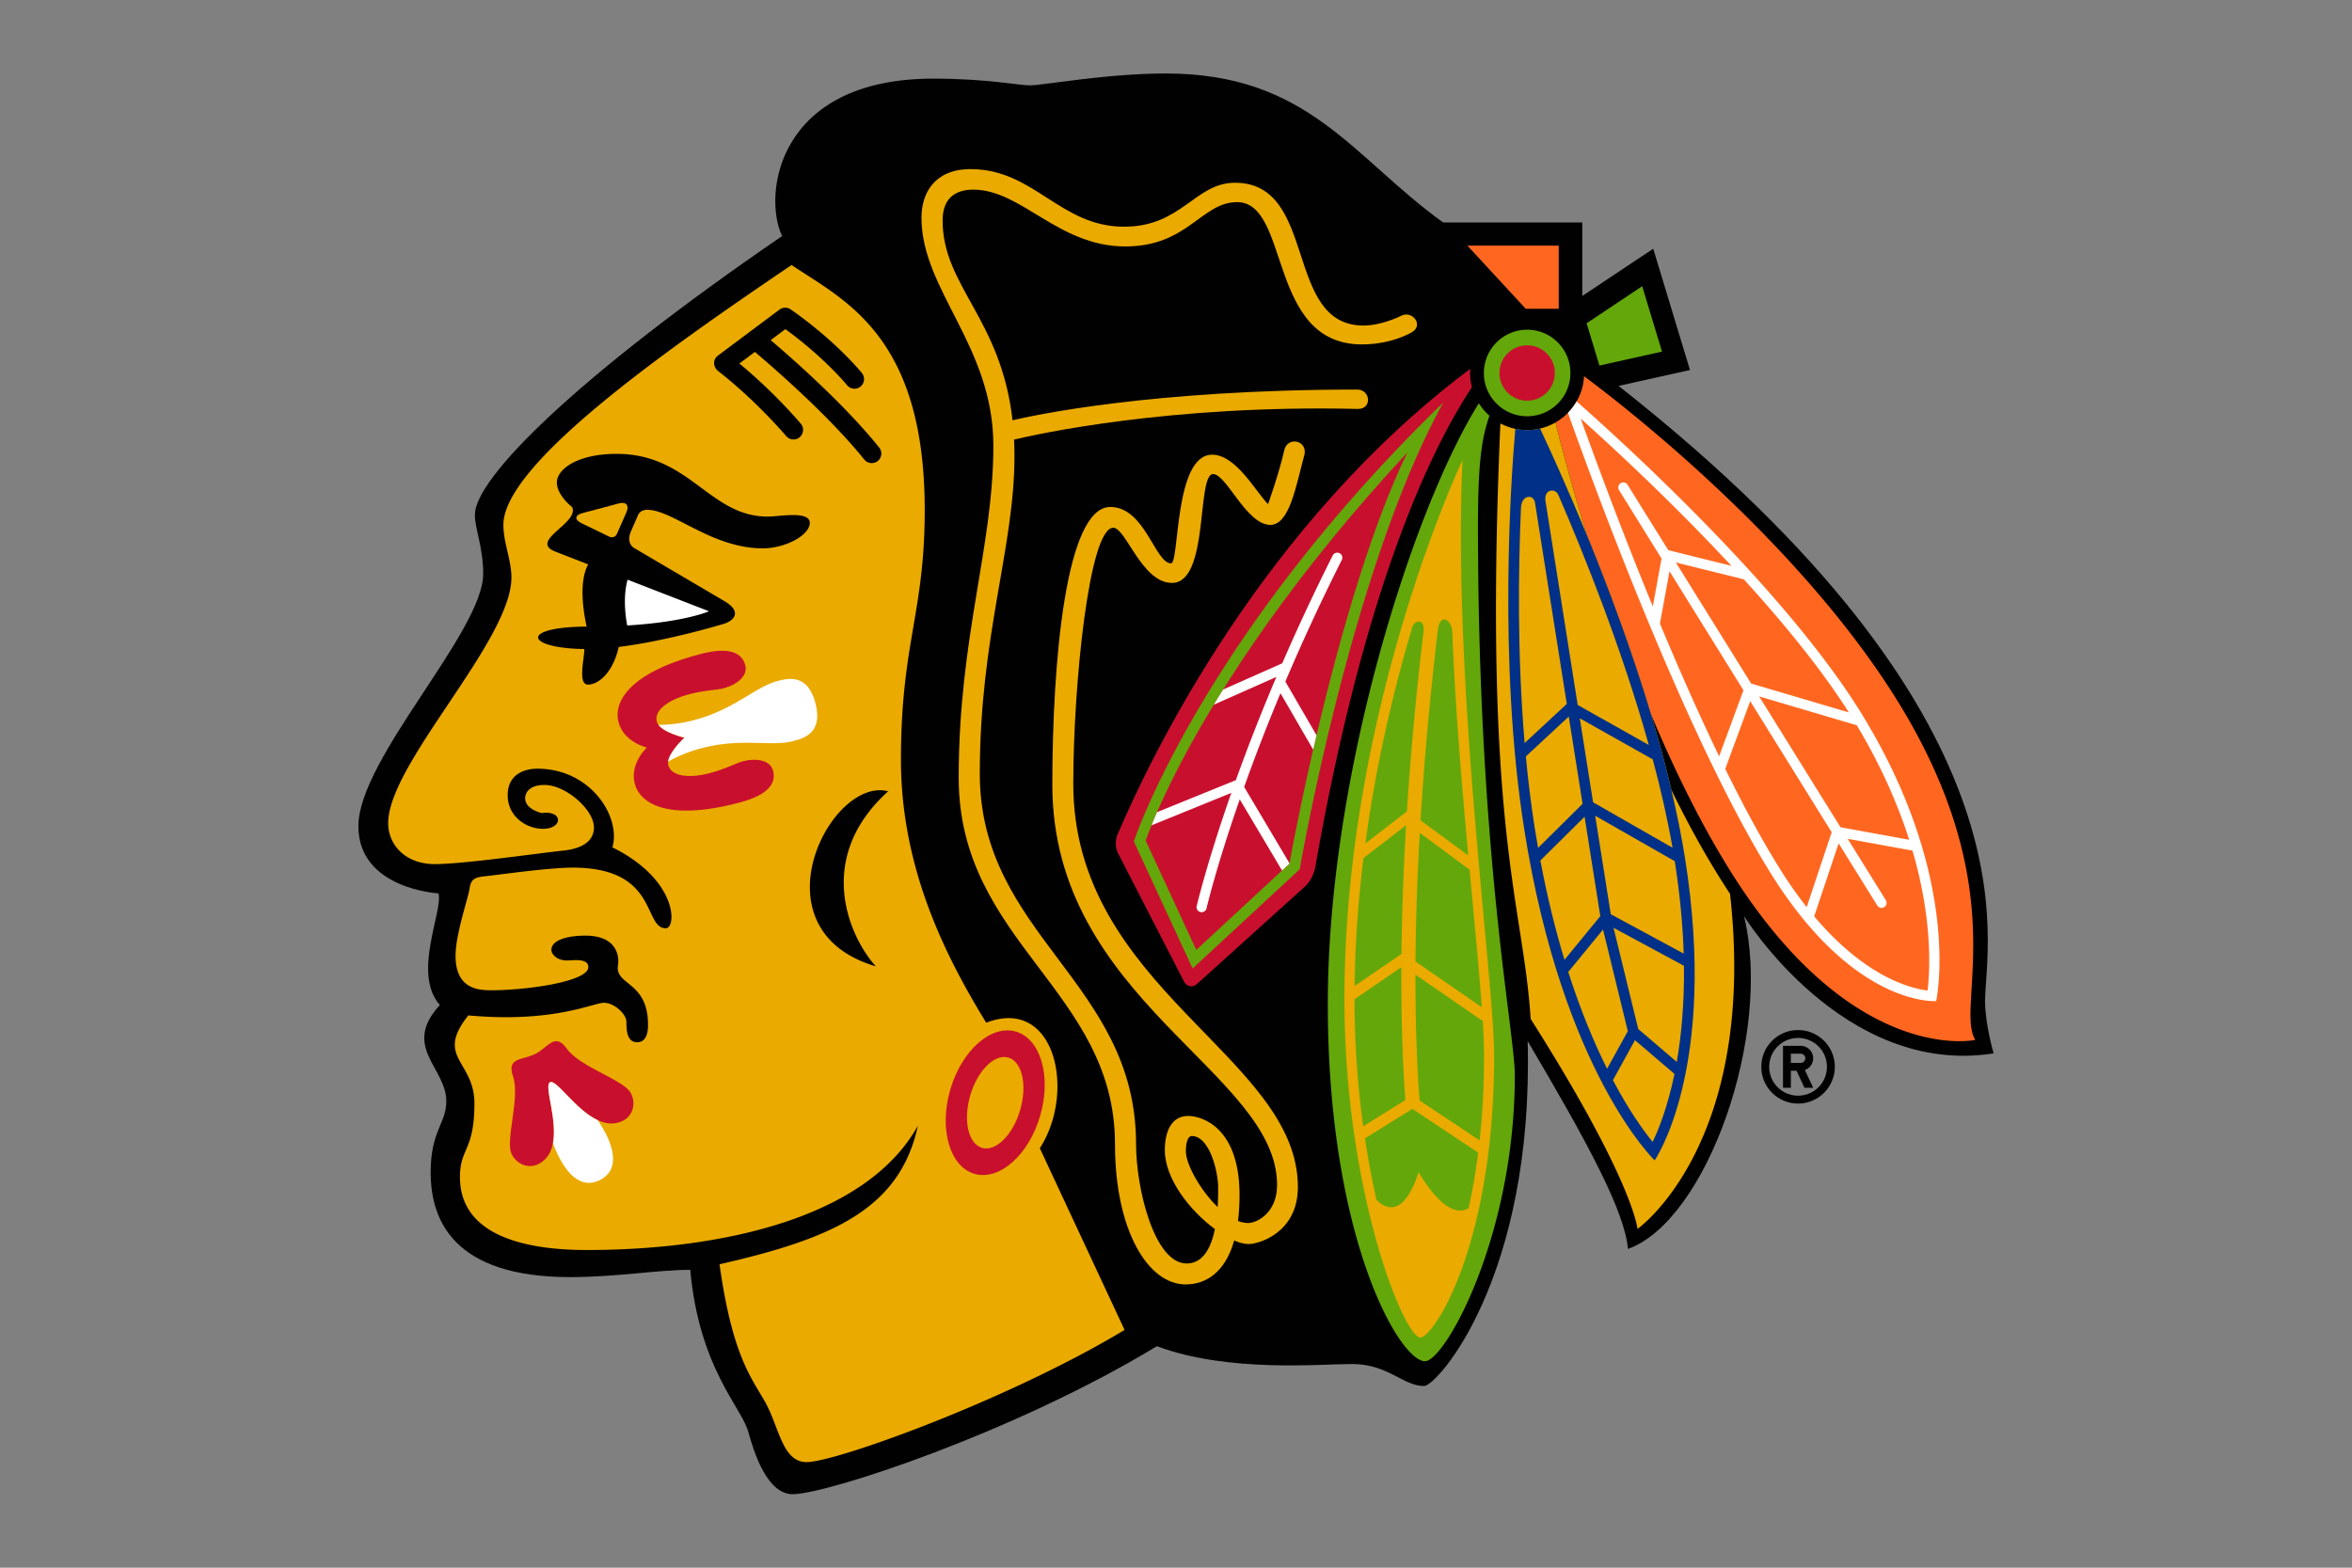
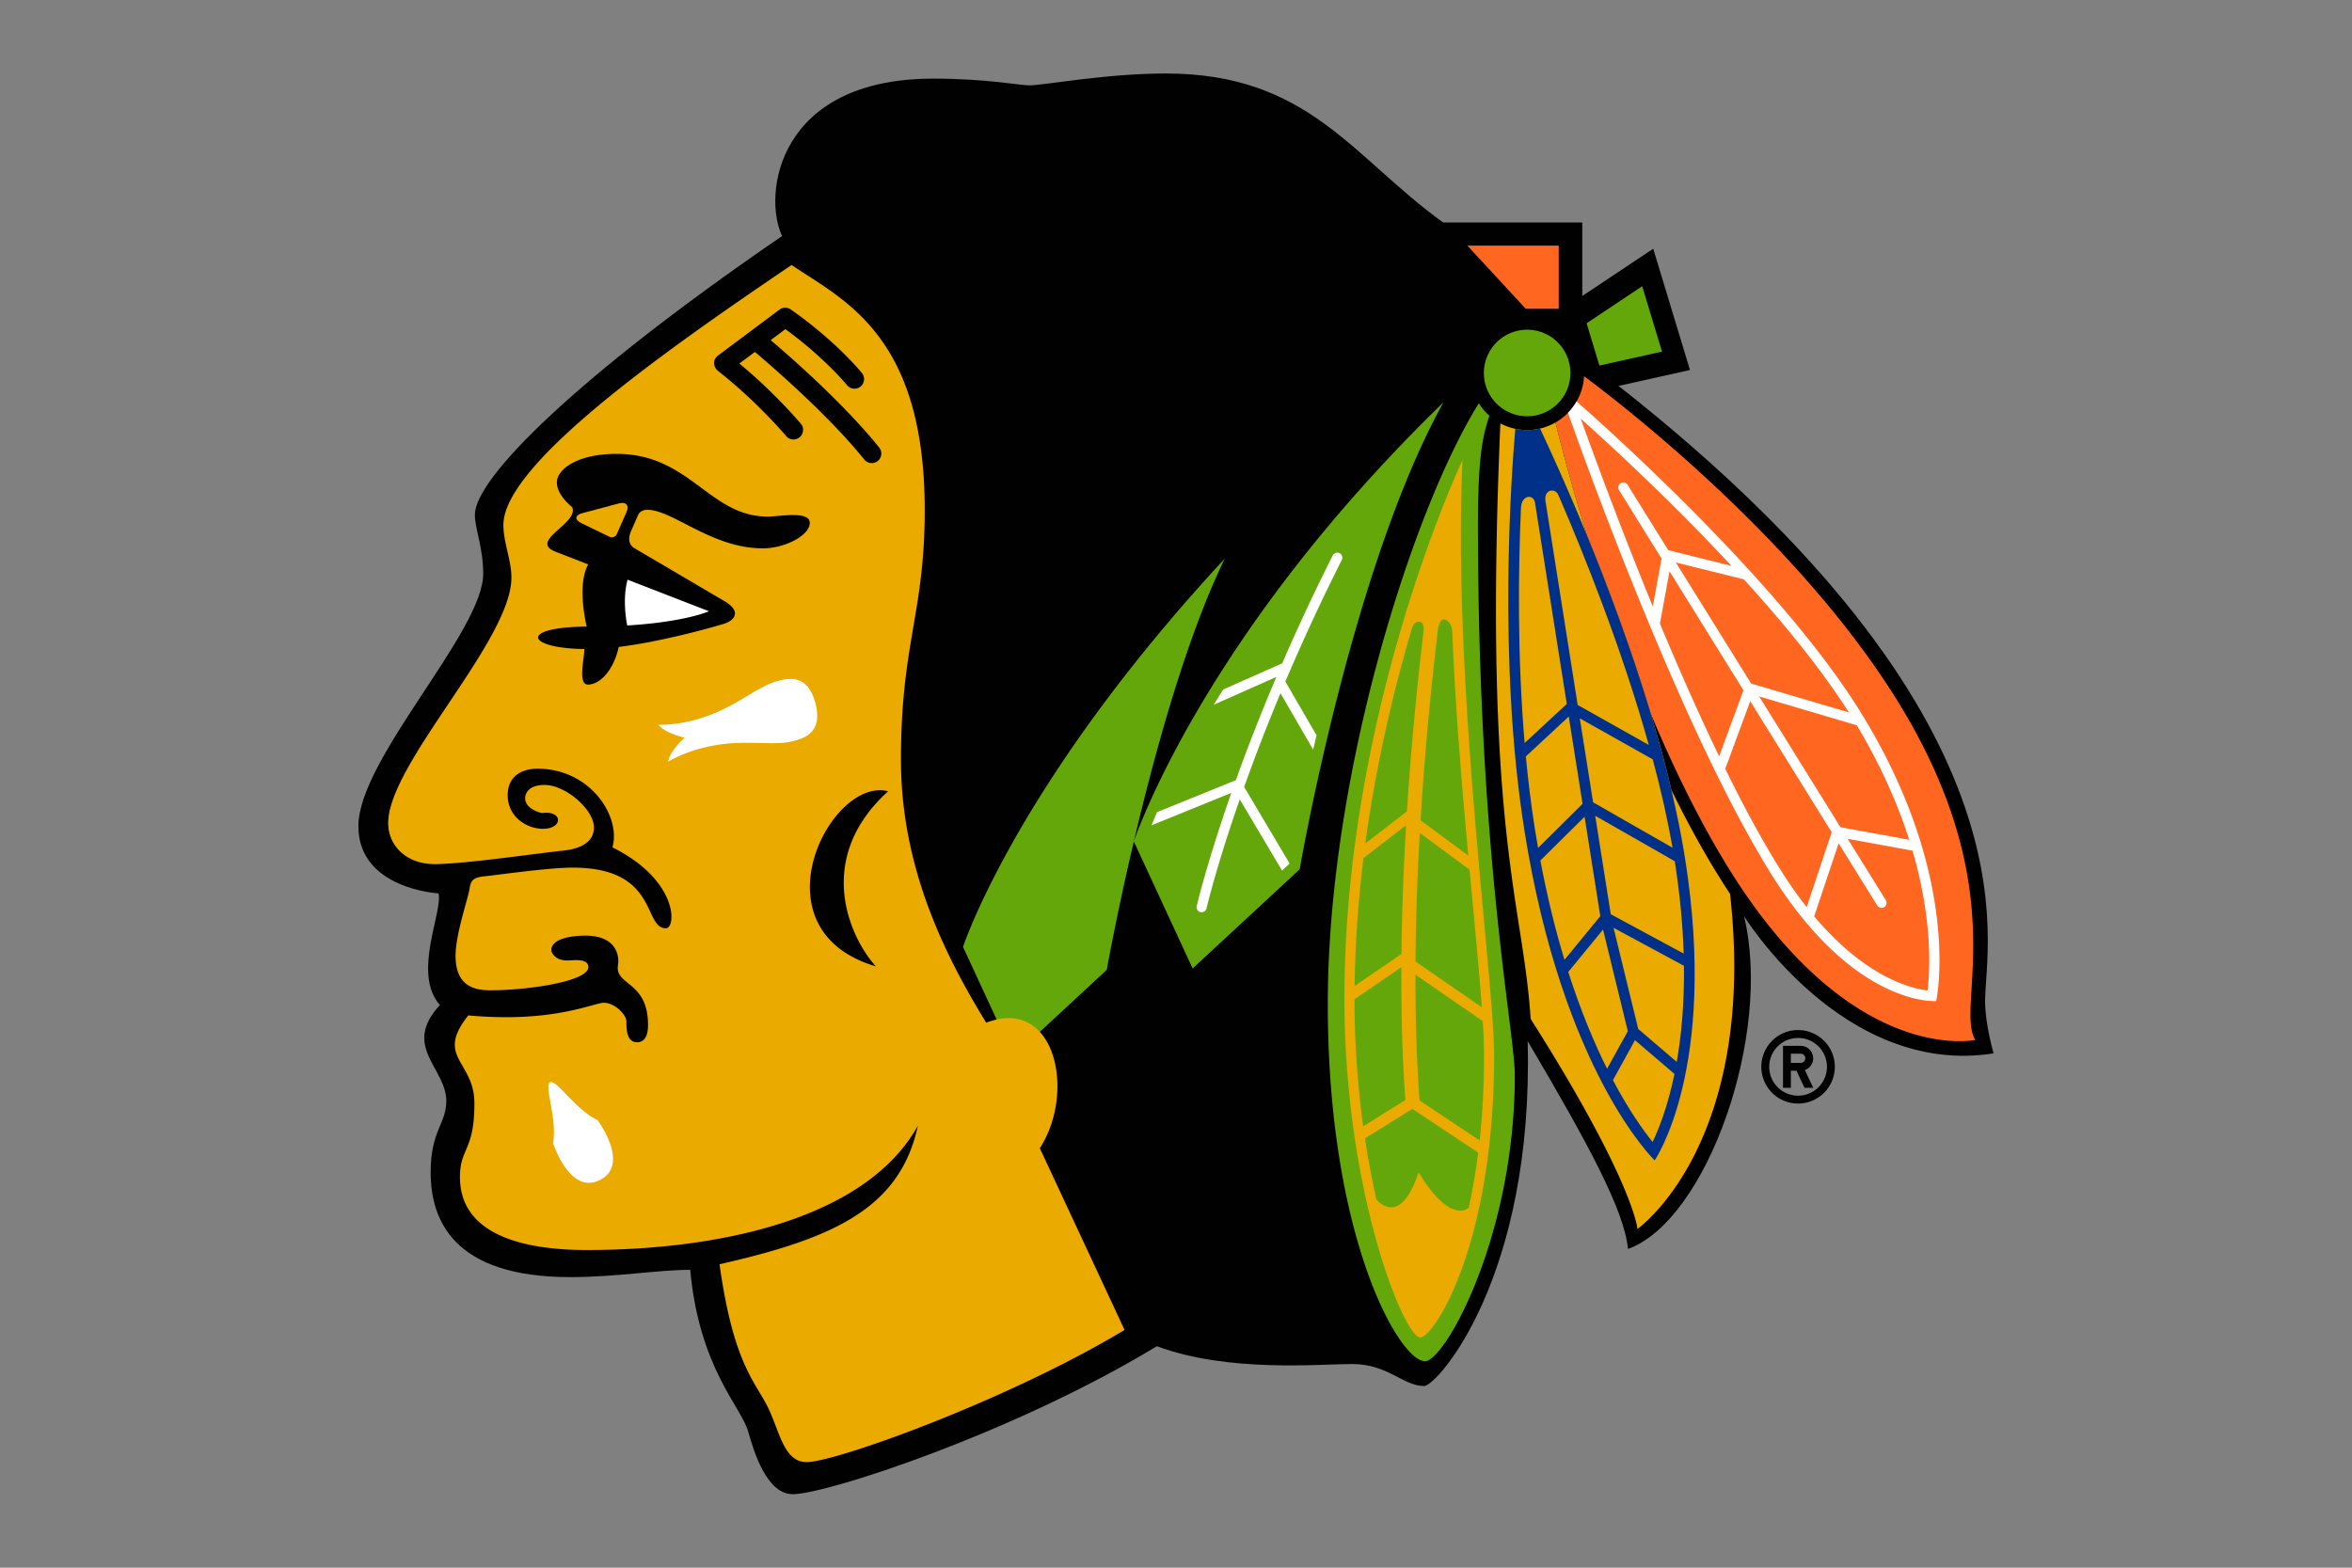
<svg xmlns="http://www.w3.org/2000/svg" viewBox="0 0 960 640" width="960" height="640" xml:space="preserve">
  <rect x="0" y="0" width="960" height="640" fill="#808080" stroke="none" />
  <path fill="#010101" d="M733.91 420.518c-8.282 0-15.005 6.714-15.005 15.001 0 8.278 6.723 15.001 15.005 15.001 8.281 0 14.995-6.723 14.995-15 0-8.288-6.714-15.002-14.995-15.002zm0 26.784a11.772 11.772 0 0 1-11.782-11.783c0-6.51 5.264-11.774 11.782-11.774 6.51 0 11.78 5.264 11.78 11.774 0 6.512-5.27 11.783-11.78 11.783zm6.163-15.26a5.085 5.085 0 0 0-5.09-5.082h-7.228v17.123h3.213v-6.954h2.306l3.246 6.954h3.554l-3.39-7.252a5.095 5.095 0 0 0 3.39-4.789zm-5.09 1.872h-4.015v-3.747h4.015c1.033 0 1.878.839 1.878 1.876a1.878 1.878 0 0 1-1.878 1.871z" />
  <path fill="#010101" d="M810.234 408.77c0-24.305 23.867-114.7-149.603-251.226l29.158-6.483-15.005-49.518-28.95 19.296V90.825h-56.807C552.032 64.17 534.196 30 475.784 30c-24.372 0-49.979 4.85-55.545 4.85-4.265 0-17.257-2.75-39.36-2.75-63.768 0-69.62 47.55-61.651 64.262-83.857 57.43-125.4 98.865-125.4 113.786 0 5.775 3.399 13.287 3.399 24.105 0 23.594-50.947 75.547-50.947 103.043 0 25.692 32.711 27.429 32.711 27.429 1.834 7.59-10.827 32.712.552 45.57-15.72 17.091 2.621 25.62 2.621 39.227 0 9.236-6.383 12.046-6.383 29.046 0 19.377 9.118 42.807 56.958 42.807 18.91 0 35.666-2.97 48.982-2.97 3.685 40.144 20.838 55.932 23.66 66.02 2.27 8.082 7.54 25.575 18.188 25.575 13.877 0 90.458-25.13 148.624-60.412 29.178 10.853 66.23 7.271 79.688 7.271 14.683 0 20.78 8.977 29.414 8.977 5.215 0 44.764-44.13 42.248-140.787 24.77 41.933 39.473 69.211 40.944 84.816 32.085-11.464 59.116-87.487 47.357-135.868 0 0 40.5 65.756 101.876 56.039 0 0-3.486-11.99-3.486-21.267z" />
  <g fill="#FF6720">
    <path d="M774.208 285.694c-40.518-65.17-111.334-119.972-127.652-132.108-.21 3.739-1.282 7.24-3.059 10.296a23.092 23.092 0 0 1-3.514 4.655 22.743 22.743 0 0 1-5.11 3.947c2.812 11.231 7.114 27.333 12.841 46.022 8.49 20.763 18.085 46.302 26.09 72.926 9.253 22.02 19.919 43.983 32.039 63.485 50.176 80.719 100.41 69.62 100.41 69.62-8.604-13.881 16.68-60.446-32.045-138.843zM636.212 100.275h-37.269l23.812 25.782h13.457z" />
  </g>
  <path fill="#EAAA00" d="M706.146 364.919a251.339 251.339 0 0 1-4.663-7.295c-6.906-11.087-13.335-22.967-19.31-35.202-2.43-10.344-5.271-20.743-8.368-30.99-8.006-26.624-17.6-52.163-26.09-72.927-5.728-18.688-10.03-34.79-12.842-46.021a23.095 23.095 0 0 1-6.278 2.468c-1.7.395-3.448.628-5.251.628-1.663 0-3.288-.185-4.845-.514a23.717 23.717 0 0 1-6.098-2.216c-7.18 166.69 9.328 195.541 12.358 243.108 42.104 66.38 43.596 85.75 43.596 85.75s49.15-34.462 37.79-136.79z" />
  <path fill="#003087" d="M687.776 350.442c-1.443-9.194-3.361-18.58-5.604-28.02-2.43-10.344-5.27-20.743-8.368-30.99-8.005-26.624-17.6-52.163-26.09-72.926-8.338-20.321-15.558-36.007-19.119-43.553-1.7.394-3.448.627-5.252.627-1.662 0-3.287-.185-4.844-.513-1.577 17.964-7.246 94.648 3.676 163.712 15.642 99.072 53.198 134.929 53.198 134.929s25.975-37.423 12.403-123.266zm-.551 38.867-29.766-16.073c-.92-5.753-3.343-21.083-6.364-40.215l32.482 18.56c2.168 13.868 3.288 26.424 3.648 37.728zm-12.633-79.301c3.25 12.121 6.024 24.268 8.074 36.084l-32.425-18.55c-1.71-10.766-3.57-22.51-5.432-34.297l29.783 16.763zm-38.465-107.81c10.885 25.217 26.025 63.133 36.852 101.937l-29.026-16.333c-6.42-40.736-13.145-83.23-13.145-83.23-.77-4.892 4.066-5.557 5.32-2.375zm-15.328 5.128c.208-5.351 5.145-5.789 5.734-2.074l12.975 82.124-17.21 15.971c-3.048-35.927-2.582-71.08-1.5-96.021zm5.63 130.78c-1.519-9.66-2.706-19.482-3.637-29.304l17.524-16.283 5.632 35.642-18.161 17.988c-.465-2.64-.93-5.307-1.357-8.043zm2.29 13.19 18.054-17.874 6.413 40.585-14.626 17.846c-3.63-11.95-6.983-25.426-9.842-40.557zm11.378 45.497 14.208-17.315c2.356 9.668 9.803 40.165 10.116 41.495-.542.989-5.709 10.354-8.472 15.349-5.214-10.447-10.723-23.519-15.852-39.53zm34.439 69.407c-3.657-4.518-9.574-12.708-16.203-25.223l9.005-16.337 16.126 13.788c-2.791 13.488-6.458 22.644-8.928 27.772zm9.86-32.67-15.73-13.45c-1.593-6.495-7.903-32.37-10.076-41.314l28.741 15.519c.18 15.537-1.074 28.588-2.936 39.244z" />
-   <path fill="#C8102E" d="M600.101 150.587c-84.616 63.302-130.15 157.716-143.93 190.032 0 0-1.834 3.8.293 7.94l26.803 52.136c1.121 2.174 3.524 2.622 5.338.976l44.089-39.814c3.04-2.743 4.019-7.163 4.019-7.163 20.089-114.968 47.26-171.196 64.064-196.67-.477-1.848-.763-3.76-.763-5.747 0-.576.059-1.136.087-1.69z" />
  <g fill="#64A70B">
-     <path d="M670.283 116.853 647.6 131.975l5.224 17.267 25.55-5.689zM607.918 169.706a23.535 23.535 0 0 1-4.312-5.067c-27.125 43.458-61.642 152.175-61.642 245.28 0 95.205 29.14 145.791 39.674 145.791 8.12 0 36.653-51.02 36.653-116.671 0-17.905-15.046-89.89-15.046-225.02 0-29.002 2.222-36.748 4.673-44.313zM462.79 343.528l24 51.836 43.702-40.476s21.094-122.834 58.64-190.592c-99.065 96.17-126.342 179.232-126.342 179.232zm74.568-43.36c-.466 1.991-.921 3.947-1.369 5.866-5.869 25.572-9.316 44.465-9.659 46.404-.037.103-.037.15-.037.15l-3.01 2.792-35.002 32.428-20.637-44.585s.693-2.187 2.373-6.289a240.047 240.047 0 0 1 2.251-5.375c4.17-9.533 11.455-24.57 23.157-43.87a408.415 408.415 0 0 1 3.826-6.197c16.443-26.233 40.586-59.444 75.243-96.824-15.681 32.142-28.617 79.329-37.136 115.5zM623.343 134.606c-9.765 0-17.677 7.912-17.677 17.67 0 9.76 7.912 17.661 17.677 17.661 9.745 0 17.64-7.9 17.64-17.66 0-9.759-7.895-17.671-17.64-17.671z" />
+     <path d="M670.283 116.853 647.6 131.975l5.224 17.267 25.55-5.689zM607.918 169.706a23.535 23.535 0 0 1-4.312-5.067c-27.125 43.458-61.642 152.175-61.642 245.28 0 95.205 29.14 145.791 39.674 145.791 8.12 0 36.653-51.02 36.653-116.671 0-17.905-15.046-89.89-15.046-225.02 0-29.002 2.222-36.748 4.673-44.313zM462.79 343.528l24 51.836 43.702-40.476s21.094-122.834 58.64-190.592c-99.065 96.17-126.342 179.232-126.342 179.232zc-.466 1.991-.921 3.947-1.369 5.866-5.869 25.572-9.316 44.465-9.659 46.404-.037.103-.037.15-.037.15l-3.01 2.792-35.002 32.428-20.637-44.585s.693-2.187 2.373-6.289a240.047 240.047 0 0 1 2.251-5.375c4.17-9.533 11.455-24.57 23.157-43.87a408.415 408.415 0 0 1 3.826-6.197c16.443-26.233 40.586-59.444 75.243-96.824-15.681 32.142-28.617 79.329-37.136 115.5zM623.343 134.606c-9.765 0-17.677 7.912-17.677 17.67 0 9.76 7.912 17.661 17.677 17.661 9.745 0 17.64-7.9 17.64-17.66 0-9.759-7.895-17.671-17.64-17.671z" />
  </g>
  <path fill="#EAAA00" d="M596.939 187.847s-48.195 101.575-48.195 219.923c0 78.377 24.269 138.254 31.004 138.254 5.3 0 30.098-37.28 30.098-115.088 0-31.485-17.03-150.908-12.907-243.088zm-20.554 68.41c.855-3.116 5.253-3.943 4.654 1.356-3.21 27.15-5.376 51.712-6.781 73.633l-16.983 13.097c4.482-33.166 11.777-63.356 19.11-88.086zm-19.88 94.072 17.41-13.434c-1.176 19.797-1.736 37.319-1.9 52.546l-19.11 13.086c.21-17.892 1.54-35.409 3.6-52.198zm-3.647 57.615 19.12-13.09c-.114 24.673.79 42.845 1.643 54.233l-17.22 10.717a384.04 384.04 0 0 1-3.543-51.86zm46.598 85.214c-2.233 1.568-9.224 4.008-20.431-14.59-6.525 19.758-14.312 14.246-17.2 11.218-1.738-7.655-3.335-16.04-4.702-25.047l19.358-12.042 26.859 17.846a254.363 254.363 0 0 1-3.885 22.615zm6.277-62.222c0 12.606-.663 24.155-1.803 34.62l-24.515-16.298c-.816-10.731-1.718-27.925-1.682-51.363l27.469 18.958c.341 5.507.531 10.253.531 14.083zm-.912-19.737-27.067-18.681c.114-15.124.606-32.625 1.756-52.486l20.316 15.006c2.013 21.712 3.912 41.183 4.995 56.161zm-5.526-61.944-19.49-14.389c1.405-22.847 3.647-48.672 7.046-77.398.941-8.075 5.747-3.968 5.898.345 1.207 30.636 3.923 62.756 6.546 91.442z" />
-   <path fill="#EAAA00" d="M554.274 166.946c5.908 0 5.139-7.907-.333-7.907-84.712 0-133.21 10.756-140.663 12.543-4.684-41.53-28.544-54.746-28.544-81.612 0-10.429 6.889-12.55 12.538-12.55 19.776 0 34.602 23.189 62.08 23.189 25.54 0 31.028-18.085 45.572-18.085 21.844 0 12.232 58.08 50.964 58.08 12.243 0 20.27-4.9 20.27-4.9 5.203-2.902.227-9.133-4.228-6.798 0 0-7.779 4-15.386 4-32.721 0-18.435-58.298-52.477-58.298-16.296 0-21.73 17.946-45.228 17.946-26.243 0-36.662-23.511-62.686-23.511-14.761 0-20.041 9.89-20.041 19.807 0 29.723 29.348 52.353 29.348 93.126 0 41.441-14.152 77.945-14.152 135.537 0 67.159 63.789 86.935 63.789 149.526 0 35.407 13.58 57.318 28.797 57.318 8.369 0 16.186-4.917 19.851-17.931 2.184.942 4.198 1.451 5.908 1.451 4.236 0 20.097-4.65 20.097-23.287 0-53.359-91.674-80.978-91.674-164.598 0-40.205 6.45-104.535 16.318-104.535 5.167 0 11.625 22.515 23.971 22.515 15.294 0 9.945-44.433 16.785-44.433 5.451 0 13.601 20.744 23.346 20.744 7.891 0 10.514-16.08 13.943-28.74 1.243-5.878-7.114-7.546-8.293-1.563-2.108 9.403-6.573 21.837-6.573 21.837-4.957-4.977-13.05-20.188-22.833-20.188-15.557 0-13.288 44.35-16.754 44.35-6.535 0-10.637-23.013-24.808-23.013-18.236 0-23.649 63.456-23.649 113.432 0 87.887 91.73 117.282 91.73 163.356 0 11.59-8.415 15.54-11.777 15.54-1.367 0-2.774-.306-4.17-.836.409-3.199.626-6.723.626-10.618 0-27.164-14.94-32.257-21.027-32.257-6.08 0-9.47 5.281-9.47 14.01 0 11.71 10.333 24.742 20.44 32.19-1.501 7.31-4.711 14.029-11.531 14.029-13.202 0-20.657-30.583-20.657-48.83 0-66.012-63.779-85.178-63.779-151.157 0-56.202 14.152-92.237 14.152-129.626 0-2.328-.057-4.554-.153-6.74 8.777-2.102 63.438-14.338 140.36-12.513zm-70.248 303.152c0-4.599 1.179-6.317 2.404-6.317 7.418 0 10.78 14.91 10.78 20.866 0 1.596.009 4.598-.209 8.133-7.18-6.946-12.975-17.61-12.975-22.682z" />
  <g fill="#EAAA00">
    <path d="M424.417 468.75c14.809-22.828 6.363-62.14-21.883-51.234-16.317-26.67-34.8-62.708-34.8-107.311 0-47.51 9.706-59.99 9.706-101.937 0-71.516-33.07-85.692-54.346-100.08-50.53 34.24-117.622 81.154-117.622 106.095 0 7.39 3.268 14.253 3.268 21.509 0 25.806-50.293 75.96-50.293 100.234 0 9.096 7.266 16.743 18.948 16.743 11.684 0 41.43-4.33 52.609-5.528 11.18-1.206 12.415-6.565 12.415-9.46 0-7.249-11.493-17.326-20.174-17.326-7.236 0-7.901 4.267-7.901 5.341 0 4.757 6.856 6.136 6.856 6.136 8.643-1.206 8.7 6.42.427 6.42-6.83 0-14.408-5.015-14.408-13.687 0-8.686 6.973-10.853 12.14-10.853 21.712 0 34.202 19.629 30.61 32.12 26.926 13.371 26.157 33.033 21.779 33.033-9.328 0-2.85-24.762-37.955-24.762-9.856 0-30.431 2.963-35.283 3.457-4.835.473-6.299 1.177-6.867 5.186-.588 3.99-5.7 18.466-5.7 27.371 0 13.185 8.776 14.06 14.42 14.06 14.758 0 39.776-3.543 39.776-9.461 0-3.78-6.346-2.707-8.682-2.707-4.406 0-6.409-2.743-6.409-4.319 0-3.918 6.335-5.825 13.931-5.825 12.576 0 13.896 8.177 13.262 12.018-1.398 8.46 12.26 6.42 12.26 24.37 0 1.992-.179 7.144-4.454 7.144-4.313 0-4.37-5.377-4.37-8.39 0-3.03-4.919-7.719-9.118-7.719-4.464 0-20.61 8.338-55.41 5.147-13.715 17.227 2.488 18.472 2.488 35.89 0 19.513-5.906 18.17-5.906 30.073 0 23.637 25.927 29.812 51.752 29.812 53.56 0 113.909-12.468 135.167-50.765-7.315 33.898-34.593 46.053-80.962 56.58 5.243 37.536 13.033 46.252 18.693 56.38 5.67 10.116 6.894 24.39 16.859 24.39 11.939 0 82.375-25.407 129.77-53.958l-34.593-74.188zM293.052 145.162l25.104-18.764a3.953 3.953 0 0 1 4.596-.076c18.407 12.871 28.637 25.463 29.064 25.996a3.916 3.916 0 0 1-6.107 4.905c-.086-.113-9.146-11.221-25.142-22.842-1.197.873-3.41 2.546-6.001 4.483 7.891 6.68 29.747 25.769 44.278 43.823a3.918 3.918 0 0 1-.569 5.51c-1.71 1.353-4.161 1.083-5.51-.594-14.901-18.501-38.562-38.799-44.648-43.928-2.394 1.79-4.665 3.486-6.338 4.734 14.324 11.811 24.628 24.02 25.094 24.577 1.654 1.904.8 4.501-.482 5.513a3.9 3.9 0 0 1-5.5-.475c-.124-.151-12.214-14.46-27.896-26.641-1.804-1.528-2.27-4.492.057-6.221zm-53.047 134.32c-4.293 0-1.462-10.577-1.5-14.513-23.972-.347-26.64-8.948.95-9.18-.817-3.566-3.677-17.746.646-25.378l-13.468-5.233c-10.96-4.39 9.916-11.621 6.895-18.16 0 0-6.23-4.74-6.23-10.078 0-5.333 8.32-11.655 24.38-11.655 29.967 0 37.803 25.613 61.709 25.613 4.644 0 17.134-2.527 17.134 2.564 0 5.09-10.077 10.4-19.156 10.4-20.906 0-36.692-15.737-47.215-15.737-.978 0-2.981.331-3.781 2.282l-2.83 6.516c-2.1 4.788 1.103 6.687 1.103 6.687l36.965 21.746c7.75 4.562 3.648 8.21-.285 9.36 0 0-22.68 6.92-42.787 9.399-2.186 10.053-8 15.366-12.53 15.366zm117.491 115.03c-50.73-15.007-18.485-77.717 5.004-71.465-30.743 27.886-15.235 60.257-5.004 71.465z" />
    <path d="m252.704 205.489-14.978 3.985c-3.153.835-3.324 2.693-.399 4.112l11.398 5.524c1.18.58 2.565.06 3.076-1.14l3.933-8.962c1.179-2.699-.198-4.279-3.03-3.52z" />
  </g>
  <g fill="#C8102E">
-     <path d="M414.654 421.144c-10.124-2.953-22.111 7.655-26.795 23.7-4.662 16.028-.237 31.428 9.888 34.37 10.144 2.946 22.15-7.654 26.812-23.696 4.665-16.044.24-31.421-9.905-34.374zm1.748 31.998c-2.964 10.173-9.935 17.108-15.559 15.462-5.632-1.622-7.786-11.218-4.825-21.396 2.965-10.175 9.936-17.097 15.55-15.464 5.632 1.635 7.796 11.226 4.834 21.398zM231.42 428.193c-4.9-6.917-7.609-.657-12.86 2.032-5.242 2.696-11.902 1.234-9.155 9.249 2.97 8.635-3.324 26.31-.552 31.724 2.186 4.293 7.029 6.021 10.96 4.01 3.525-1.816 5.207-4.94 5.888-8.578 1.872-9.86-3.78-23.48-1.195-24.8 2.602-1.33 10.342 11.216 19.432 15.456 3.344 1.557 6.877 2.02 10.4.227 3.932-2.016 5.366-6.953 3.164-11.236-2.774-5.414-20.801-10.641-26.082-18.084zM303.091 310.824c-2.689.715-6.857 3.094-13.639 4.878-6.763 1.786-15.31 1.834-16.678-3.343-.116-.45-.116-.934-.057-1.438.542-4.175 6.676-9.78 6.676-9.78s-8.102-1.847-10.626-5.232c-.305-.393-.552-.821-.676-1.278-1.368-5.161 6.107-9.346 12.87-11.13 6.78-1.783 11.597-1.772 14.266-2.474 5.49-1.445 10.125-5.05 8.965-9.433-2.127-8.054-12.668-6.073-18.501-4.536-28.97 7.637-35.39 19.529-33.233 27.754 2.175 8.23 11.578 10.372 11.578 10.372s-7.123 6.5-4.958 14.731c2.166 8.223 13.62 15.404 42.59 7.77 5.83-1.54 15.994-5.015 13.865-13.074-1.158-4.378-6.953-5.234-12.442-3.787zM623.343 140.97c-6.25 0-11.321 5.052-11.321 11.307 0 6.25 5.072 11.302 11.321 11.302 6.232 0 11.292-5.052 11.292-11.302 0-6.255-5.06-11.308-11.292-11.308z" />
-   </g>
+     </g>
  <g fill="#FFF">
    <path d="M256.154 236.653c-2.092 7.588-.618 16.358-.135 18.69 23.689-1.42 33.357-5.798 33.357-5.798l-33.222-12.892zM224.506 441.831c-2.586 1.32 3.066 14.94 1.195 24.799 1.578 4.454 8.15 20.752 19.225 15.074 11.093-5.68 1.729-20.534-.988-24.418-9.09-4.24-16.83-16.785-19.432-15.455zM317.348 278.034c-9.156 2.408-17.504 11.578-34.145 15.97-6.079 1.607-11.255 1.905-14.436 1.905 2.524 3.385 10.626 5.233 10.626 5.233s-6.134 5.604-6.676 9.78c2.773-1.574 7.428-3.853 13.534-5.453 16.611-4.39 28.39-.514 37.566-2.939 4.273-1.136 12.213-3.33 9.003-15.482-3.21-12.148-11.188-10.149-15.472-9.014zM546.752 225.842a2.067 2.067 0 0 0-2.774.908 839.417 839.417 0 0 0-20.621 44.046l-24.105 10.695c-1.32 2.11-2.61 4.175-3.827 6.198l25.54-11.327c-6.64 15.606-12.11 29.8-16.535 42.138l-32.162 13.059a240.52 240.52 0 0 0-2.251 5.375l32.569-13.24c-9.983 28.474-14.056 45.875-14.134 46.2a2.032 2.032 0 0 0 1.54 2.449c1.103.264 2.222-.417 2.469-1.52.076-.323 3.99-17.037 13.563-44.486l17.259 29.043 3.01-2.792s0-.047.037-.15l-18.51-31.173A768.921 768.921 0 0 1 522.647 283l13.342 23.033c.448-1.919.904-3.875 1.37-5.865l-12.72-21.921a840.817 840.817 0 0 1 23.024-49.636 2.053 2.053 0 0 0-.911-2.77zM759.192 290.348c-32.045-51.565-100.174-112.83-115.695-126.466a23.092 23.092 0 0 1-3.514 4.655c9.821 27.71 47.756 131.641 82.688 187.85 34.176 54.973 67.607 52.297 67.607 52.297s11.218-50.284-31.086-118.336zm20.07 52.486-28.038-5.118-33.206-53.408 39.854 11.776c10.143 16.94 16.906 32.701 21.39 46.75zm-24.639-52.002-39.872-11.782-30.736-49.427 27.753 6.886c16.082 17.662 31.619 36.581 42.855 54.323zM645.19 170.897c12.127 10.853 36.983 33.733 61.508 60.102l-25.778-6.4-16.603-26.695a2.045 2.045 0 0 0-2.83-.655 2.047 2.047 0 0 0-.654 2.836l17.352 27.933-3.572 19.536c-13.277-32.296-23.99-61.502-29.423-76.657zm32.33 83.677 3.913-21.356 30.184 48.587-9.925 26.945c-8.462-17.541-16.668-36.211-24.172-54.176zm48.668 99.639c-7.315-11.738-14.74-25.56-21.998-40.332l10.182-27.63 33.262 53.506-10.21 30.555c-3.715-4.692-7.475-10.03-11.236-16.099zm60.578 50.167c-7.2-.903-25.55-5.69-46.283-30.288l9.981-29.796 15.766 25.369a2.06 2.06 0 0 0 2.832.665c.967-.608 1.273-1.882.655-2.842l-15.559-25.052 26.453 4.831c8.34 28.608 7.104 49.37 6.155 57.113z" />
  </g>
</svg>